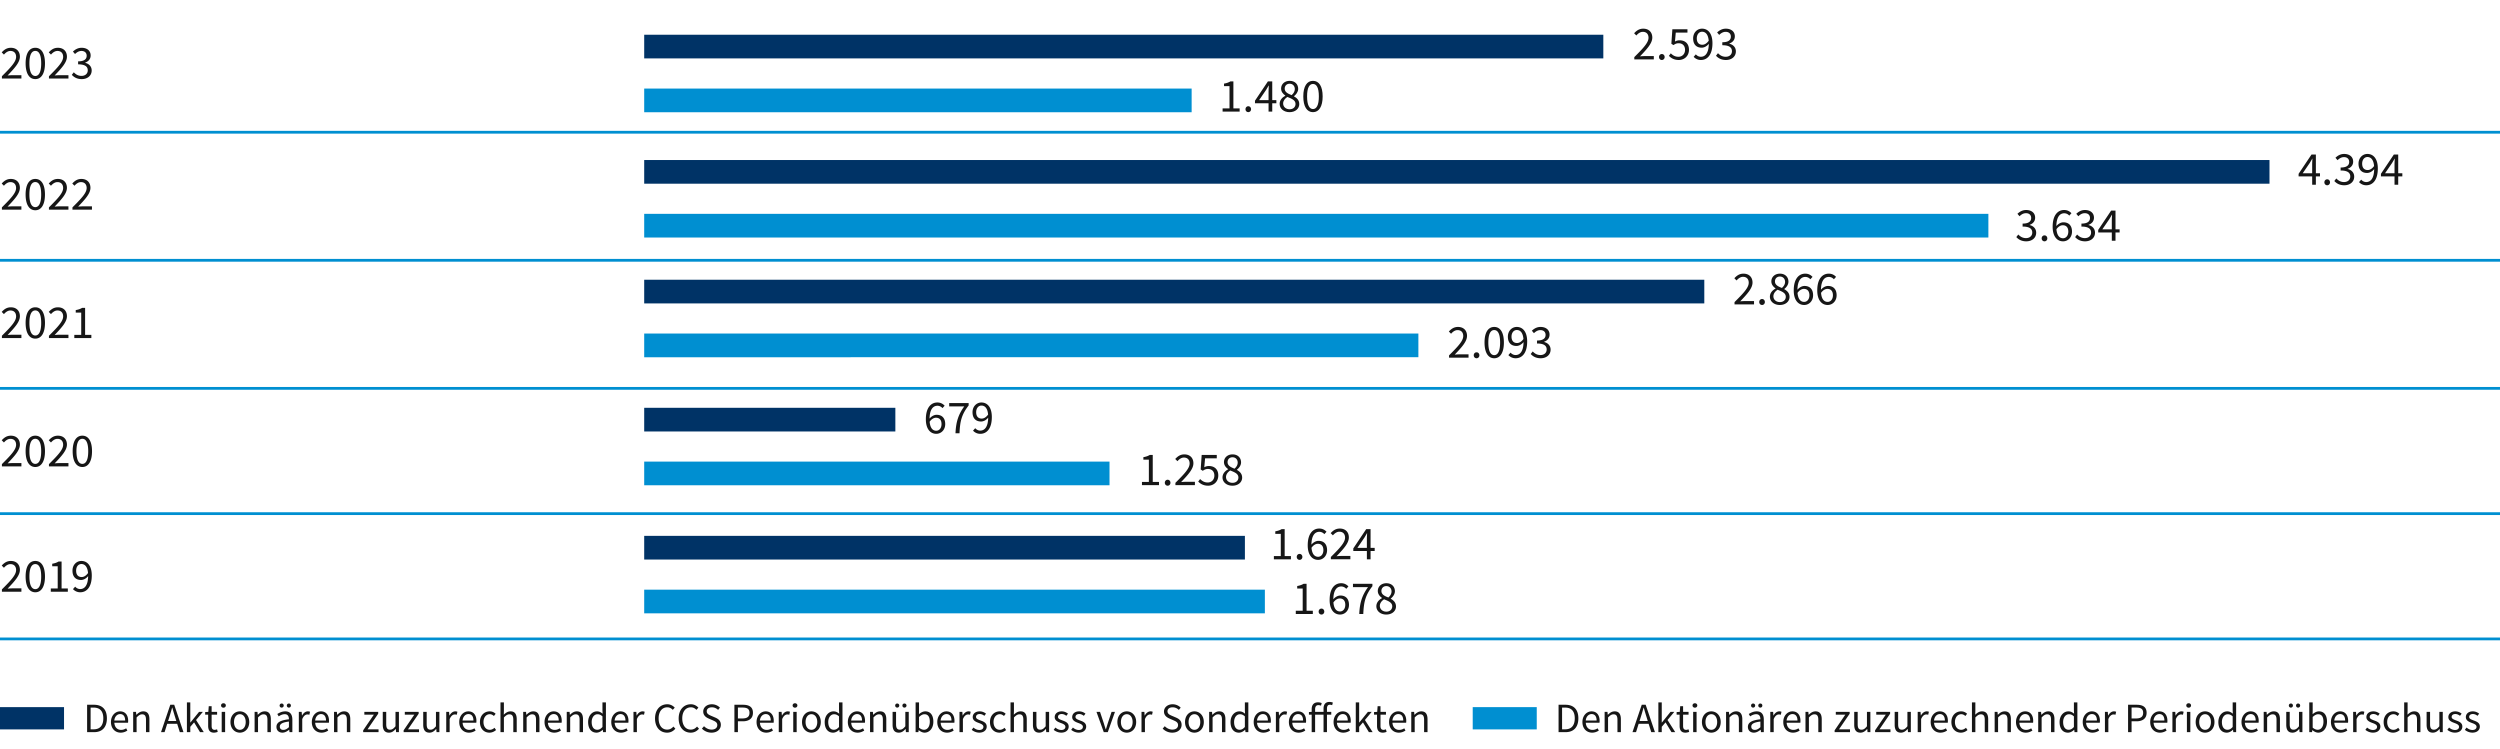
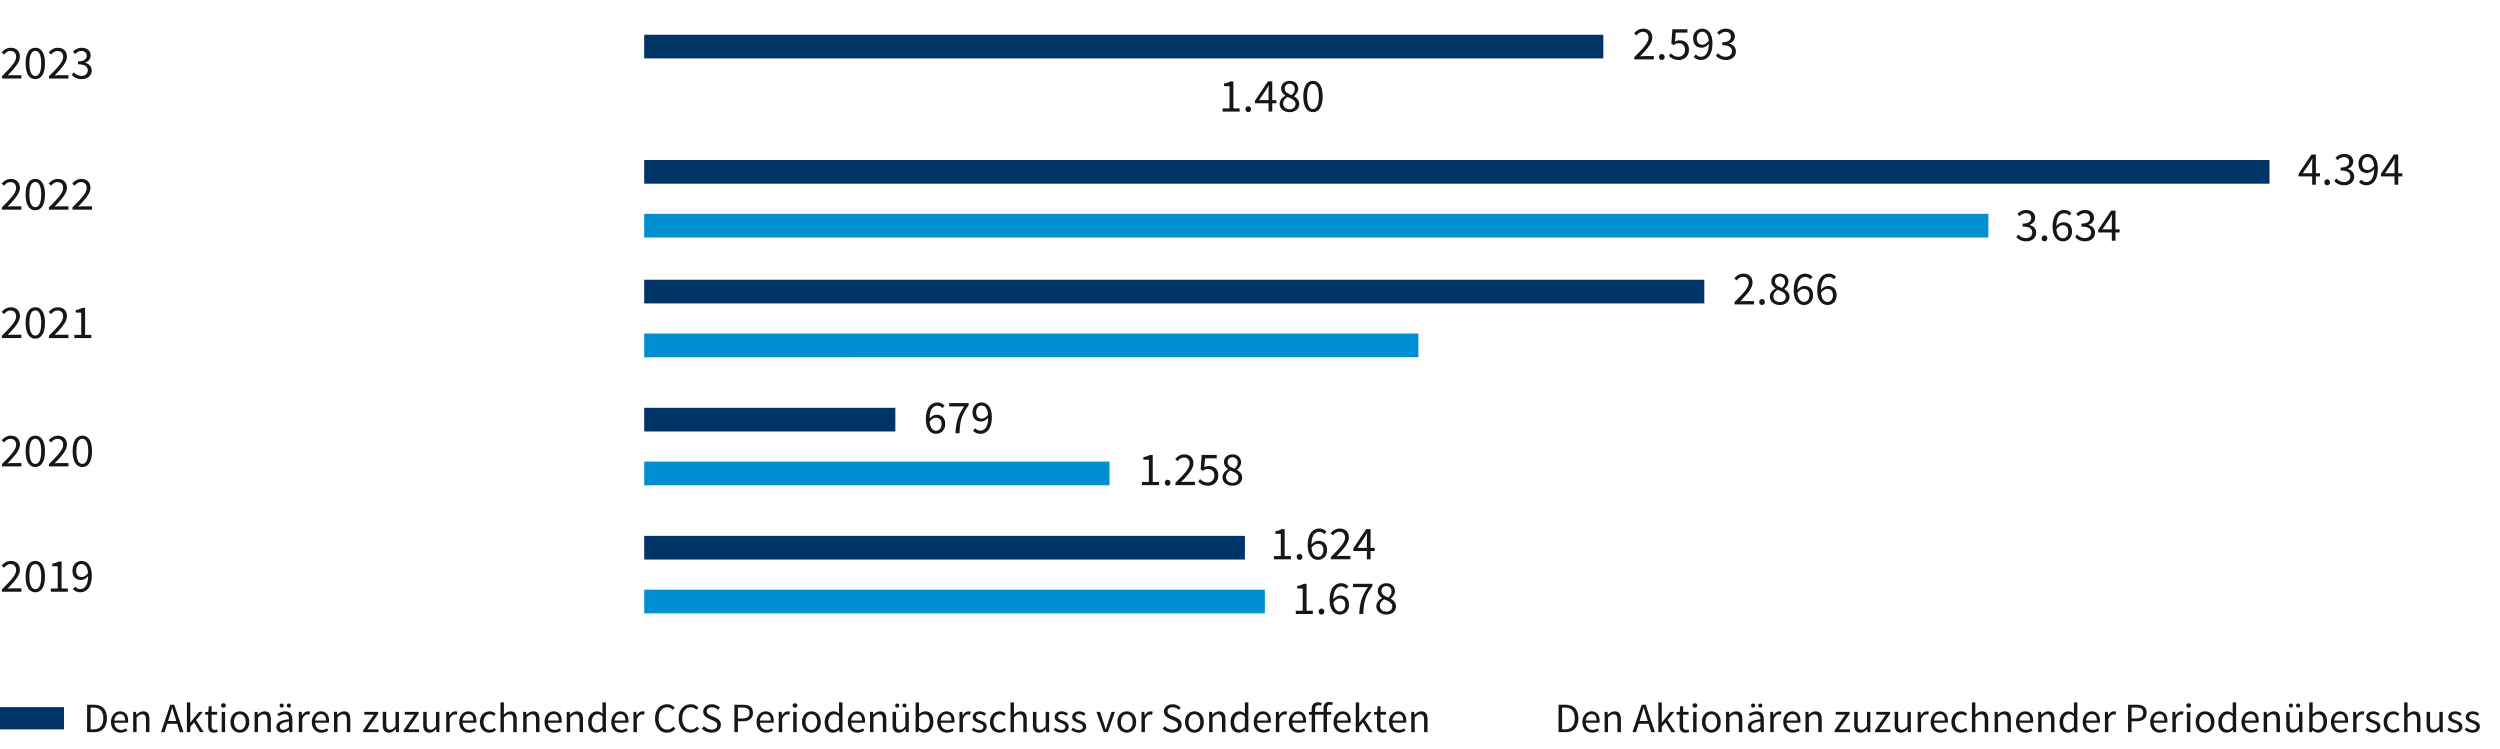
<svg xmlns="http://www.w3.org/2000/svg" width="898" height="269" viewBox="0 0 898 269">
-   <path fill="none" stroke="#008fd1" stroke-miterlimit="10" d="M-1 184.5h901M-1 47.5h901M-1 93.5h901M-1 139.5h901M-1 229.5h901" />
  <g fill="#161616">
    <path d="M.686 27.379c3.264-3.246 5.1-5.201 5.1-6.952 0-1.241-.68-2.125-2.057-2.125-.901 0-1.683.578-2.312 1.31l-.799-.799c.9-.986 1.869-1.649 3.28-1.649 2.006 0 3.247 1.274 3.247 3.196 0 2.039-1.854 4.062-4.42 6.748a22.588 22.588 0 011.818-.103h3.146v1.207H.686v-.833zM9.203 22.756c0-3.639 1.309-5.593 3.484-5.593 2.159 0 3.468 1.954 3.468 5.593s-1.309 5.66-3.468 5.66c-2.176 0-3.484-2.023-3.484-5.66zm5.593 0c0-3.18-.851-4.471-2.108-4.471-1.274 0-2.125 1.291-2.125 4.471s.851 4.538 2.125 4.538c1.258 0 2.108-1.36 2.108-4.538zM17.583 27.379c3.264-3.246 5.1-5.201 5.1-6.952 0-1.241-.68-2.125-2.057-2.125-.901 0-1.683.578-2.312 1.31l-.799-.799c.9-.986 1.869-1.649 3.28-1.649 2.006 0 3.247 1.274 3.247 3.196 0 2.039-1.854 4.062-4.42 6.748a22.588 22.588 0 011.818-.103h3.146v1.207h-7.004v-.833zM26.509 25.969c.646.68 1.495 1.291 2.771 1.291 1.309 0 2.243-.781 2.243-1.988 0-1.292-.884-2.159-3.467-2.159v-1.071c2.312 0 3.076-.883 3.076-2.022 0-1.054-.714-1.717-1.87-1.717-.9 0-1.665.459-2.312 1.104l-.748-.883c.833-.782 1.836-1.36 3.111-1.36 1.887 0 3.246 1.003 3.246 2.754 0 1.309-.799 2.142-1.972 2.583v.068c1.309.307 2.346 1.258 2.346 2.754 0 1.921-1.581 3.094-3.569 3.094-1.734 0-2.839-.73-3.569-1.529l.714-.918z" />
  </g>
  <g fill="#161616">
    <path d="M.68 74.488c3.264-3.246 5.1-5.201 5.1-6.951 0-1.241-.68-2.125-2.057-2.125-.901 0-1.683.578-2.312 1.309l-.799-.799c.9-.986 1.869-1.648 3.28-1.648 2.006 0 3.247 1.274 3.247 3.195 0 2.039-1.854 4.062-4.42 6.748a22.577 22.577 0 011.818-.102h3.146v1.207H.68v-.834zM9.197 69.865c0-3.638 1.309-5.592 3.484-5.592 2.159 0 3.468 1.954 3.468 5.592s-1.309 5.66-3.468 5.66c-2.176 0-3.484-2.022-3.484-5.66zm5.593 0c0-3.179-.851-4.471-2.108-4.471-1.274 0-2.125 1.292-2.125 4.471s.851 4.539 2.125 4.539c1.258 0 2.108-1.36 2.108-4.539zM17.577 74.488c3.264-3.246 5.1-5.201 5.1-6.951 0-1.241-.68-2.125-2.057-2.125-.901 0-1.683.578-2.312 1.309l-.799-.799c.9-.986 1.869-1.648 3.28-1.648 2.006 0 3.247 1.274 3.247 3.195 0 2.039-1.854 4.062-4.42 6.748a22.577 22.577 0 011.818-.102h3.146v1.207h-7.004v-.834zM26.026 74.488c3.264-3.246 5.1-5.201 5.1-6.951 0-1.241-.68-2.125-2.057-2.125-.901 0-1.683.578-2.312 1.309l-.799-.799c.9-.986 1.869-1.648 3.28-1.648 2.006 0 3.247 1.274 3.247 3.195 0 2.039-1.854 4.062-4.42 6.748a22.577 22.577 0 011.818-.102h3.146v1.207h-7.004v-.834z" />
  </g>
  <g fill="#161616">
    <path d="M.686 120.599c3.264-3.247 5.1-5.201 5.1-6.952 0-1.24-.68-2.125-2.057-2.125-.901 0-1.683.578-2.312 1.309l-.799-.799c.9-.985 1.869-1.648 3.28-1.648 2.006 0 3.247 1.275 3.247 3.195 0 2.04-1.854 4.062-4.42 6.748a22.577 22.577 0 011.818-.102h3.146v1.207H.686v-.833zM9.203 115.975c0-3.637 1.309-5.592 3.484-5.592 2.159 0 3.468 1.955 3.468 5.592s-1.309 5.661-3.468 5.661c-2.176 0-3.484-2.022-3.484-5.661zm5.593 0c0-3.178-.851-4.47-2.108-4.47-1.274 0-2.125 1.292-2.125 4.47s.851 4.539 2.125 4.539c1.258 0 2.108-1.359 2.108-4.539zM17.583 120.599c3.264-3.247 5.1-5.201 5.1-6.952 0-1.24-.68-2.125-2.057-2.125-.901 0-1.683.578-2.312 1.309l-.799-.799c.9-.985 1.869-1.648 3.28-1.648 2.006 0 3.247 1.275 3.247 3.195 0 2.04-1.854 4.062-4.42 6.748a22.577 22.577 0 011.818-.102h3.146v1.207h-7.004v-.833zM26.695 120.275h2.481v-7.988h-1.972v-.901c.986-.17 1.7-.442 2.295-.799h1.071v9.688h2.243v1.156h-6.119v-1.156z" />
  </g>
  <g fill="#161616">
    <path d="M.686 166.709c3.264-3.246 5.1-5.201 5.1-6.952 0-1.241-.68-2.125-2.057-2.125-.901 0-1.683.578-2.312 1.31l-.799-.799c.9-.986 1.869-1.649 3.28-1.649 2.006 0 3.247 1.274 3.247 3.196 0 2.039-1.854 4.062-4.42 6.748a22.588 22.588 0 011.818-.103h3.146v1.207H.686v-.833zM9.203 162.086c0-3.639 1.309-5.593 3.484-5.593 2.159 0 3.468 1.954 3.468 5.593s-1.309 5.66-3.468 5.66c-2.176 0-3.484-2.023-3.484-5.66zm5.593 0c0-3.18-.851-4.471-2.108-4.471-1.274 0-2.125 1.291-2.125 4.471s.851 4.538 2.125 4.538c1.258 0 2.108-1.36 2.108-4.538zM17.583 166.709c3.264-3.246 5.1-5.201 5.1-6.952 0-1.241-.68-2.125-2.057-2.125-.901 0-1.683.578-2.312 1.31l-.799-.799c.9-.986 1.869-1.649 3.28-1.649 2.006 0 3.247 1.274 3.247 3.196 0 2.039-1.854 4.062-4.42 6.748a22.588 22.588 0 011.818-.103h3.146v1.207h-7.004v-.833zM26.101 162.086c0-3.639 1.309-5.593 3.484-5.593 2.159 0 3.468 1.954 3.468 5.593s-1.309 5.66-3.468 5.66c-2.176 0-3.484-2.023-3.484-5.66zm5.592 0c0-3.18-.851-4.471-2.108-4.471-1.274 0-2.125 1.291-2.125 4.471s.851 4.538 2.125 4.538c1.258 0 2.108-1.36 2.108-4.538z" />
  </g>
  <g fill="#161616">
    <path d="M.686 211.709c3.264-3.246 5.1-5.201 5.1-6.952 0-1.241-.68-2.125-2.057-2.125-.901 0-1.683.578-2.312 1.31l-.799-.799c.9-.986 1.869-1.649 3.28-1.649 2.006 0 3.247 1.274 3.247 3.196 0 2.039-1.854 4.062-4.42 6.748a22.588 22.588 0 011.818-.103h3.146v1.207H.686v-.833zM9.203 207.086c0-3.639 1.309-5.593 3.484-5.593 2.159 0 3.468 1.954 3.468 5.593s-1.309 5.66-3.468 5.66c-2.176 0-3.484-2.023-3.484-5.66zm5.593 0c0-3.18-.851-4.471-2.108-4.471-1.274 0-2.125 1.291-2.125 4.471s.851 4.538 2.125 4.538c1.258 0 2.108-1.36 2.108-4.538zM18.246 211.387h2.481v-7.99h-1.972v-.9c.986-.17 1.7-.441 2.295-.799h1.071v9.689h2.243v1.155h-6.119v-1.155zM27.001 210.723c.442.527 1.105.867 1.785.867 1.53 0 2.821-1.189 2.873-4.657-.681.866-1.649 1.394-2.55 1.394-1.87 0-3.077-1.121-3.077-3.349 0-2.073 1.462-3.484 3.196-3.484 2.142 0 3.739 1.733 3.739 5.218 0 4.352-1.972 6.035-4.131 6.035a3.468 3.468 0 01-2.617-1.139l.781-.885zm4.624-4.895c-.188-2.108-1.02-3.23-2.396-3.23-1.055 0-1.887.952-1.887 2.38 0 1.411.662 2.295 2.005 2.295.697 0 1.547-.407 2.278-1.444z" />
  </g>
  <path fill="#008fd1" d="M231.396 119.812h278.085v8.506H231.396z" />
  <path fill="#036" d="M231.396 100.48h380.789v8.506H231.396z" />
  <path fill="#008fd1" d="M231.396 76.812h482.829v8.506H231.396z" />
  <path fill="#036" d="M231.396 57.48h583.806v8.506H231.396z" />
-   <path fill="#008fd1" d="M231.396 31.812h196.639v8.506H231.396z" />
+   <path fill="#008fd1" d="M231.396 31.812h196.639H231.396z" />
  <path fill="#036" d="M231.396 12.48h344.517v8.506H231.396z" />
  <g>
    <path fill="#008fd1" d="M231.396 165.812h167.143v8.506H231.396z" />
    <path fill="#036" d="M231.396 146.48h90.215v8.506h-90.215z" />
  </g>
  <g>
    <path fill="#008fd1" d="M231.396 211.812h222.946v8.506H231.396z" />
    <path fill="#036" d="M231.396 192.48h215.772v8.506H231.396z" />
  </g>
  <g>
-     <path fill="#008fd1" d="M529 254h23v8h-23z" />
    <g fill="#161616">
      <path d="M559.837 253.149h2.459c3.03 0 4.65 1.755 4.65 4.875s-1.62 4.965-4.59 4.965h-2.52v-9.84zm2.369 8.821c2.311 0 3.45-1.455 3.45-3.945 0-2.475-1.14-3.854-3.45-3.854h-1.109v7.8h1.109zM571.672 255.52c1.859 0 2.909 1.335 2.909 3.42 0 .255-.015.495-.045.675h-4.92c.091 1.575 1.035 2.565 2.431 2.565.689 0 1.274-.226 1.814-.57l.436.81c-.631.405-1.41.75-2.4.75-1.95 0-3.495-1.425-3.495-3.81s1.605-3.84 3.271-3.84zm1.829 3.285c0-1.485-.659-2.311-1.8-2.311-1.02 0-1.949.841-2.1 2.311h3.899zM576.381 255.699h1.021l.104 1.051h.045c.69-.69 1.44-1.23 2.445-1.23 1.529 0 2.22.99 2.22 2.85v4.62h-1.229v-4.455c0-1.364-.421-1.949-1.381-1.949-.749 0-1.26.39-1.994 1.124v5.28h-1.23v-7.29zM592.19 259.989h-3.585l-.944 3h-1.275l3.33-9.84h1.41l3.33 9.84h-1.32l-.945-3zm-.314-1.005l-.465-1.5a96.546 96.546 0 01-.976-3.314h-.06c-.315 1.14-.63 2.22-.976 3.314l-.479 1.5h2.955zM595.687 252.31h1.215v7.229h.045l3.104-3.84h1.365l-2.445 2.925 2.775 4.365h-1.35l-2.13-3.51-1.365 1.59v1.92h-1.215v-10.68zM603.321 256.704h-1.08v-.93l1.14-.075.15-2.04h1.035v2.04h1.965v1.005h-1.965v4.05c0 .9.284 1.41 1.125 1.41.255 0 .585-.104.824-.194l.24.93c-.405.135-.9.27-1.35.27-1.561 0-2.085-.989-2.085-2.43v-4.035zM607.956 253.404c0-.479.375-.795.854-.795s.855.315.855.795c0 .465-.375.795-.855.795s-.854-.33-.854-.795zm.225 2.295h1.23v7.29h-1.23v-7.29zM614.706 255.52c1.784 0 3.374 1.395 3.374 3.84 0 2.415-1.59 3.81-3.374 3.81s-3.375-1.395-3.375-3.81c0-2.445 1.59-3.84 3.375-3.84zm0 6.629c1.26 0 2.1-1.125 2.1-2.79 0-1.68-.84-2.82-2.1-2.82-1.245 0-2.101 1.141-2.101 2.82 0 1.665.855 2.79 2.101 2.79zM620.001 255.699h1.02l.105 1.051h.045c.689-.69 1.439-1.23 2.444-1.23 1.53 0 2.221.99 2.221 2.85v4.62h-1.23v-4.455c0-1.364-.42-1.949-1.38-1.949-.75 0-1.26.39-1.995 1.124v5.28h-1.229v-7.29zM632.331 258.369c0-.93-.315-1.83-1.5-1.83-.855 0-1.605.391-2.176.78l-.494-.854c.675-.436 1.694-.945 2.864-.945 1.785 0 2.535 1.185 2.535 3v4.47h-1.02l-.105-.87h-.03c-.705.57-1.515 1.05-2.415 1.05-1.229 0-2.145-.765-2.145-2.069 0-1.59 1.38-2.385 4.485-2.73zm-3.346-4.934c0-.42.315-.735.735-.735s.735.315.735.735-.315.735-.735.735-.735-.315-.735-.735zm1.351 8.745c.705 0 1.29-.346 1.995-.976v-2.024c-2.445.3-3.271.899-3.271 1.83 0 .824.555 1.17 1.275 1.17zm1.245-8.745c0-.42.3-.735.734-.735.42 0 .72.315.72.735s-.3.735-.72.735a.708.708 0 01-.734-.735zM635.886 255.699h1.02l.105 1.32h.045c.495-.915 1.245-1.5 2.069-1.5.315 0 .54.045.78.15l-.24 1.08a2.032 2.032 0 00-.705-.12c-.614 0-1.35.449-1.845 1.68v4.68h-1.229v-7.29zM643.82 255.52c1.859 0 2.909 1.335 2.909 3.42 0 .255-.015.495-.045.675h-4.92c.091 1.575 1.035 2.565 2.431 2.565.689 0 1.274-.226 1.814-.57l.436.81c-.631.405-1.41.75-2.4.75-1.95 0-3.495-1.425-3.495-3.81s1.605-3.84 3.271-3.84zm1.829 3.285c0-1.485-.659-2.311-1.8-2.311-1.02 0-1.949.841-2.1 2.311h3.899zM648.53 255.699h1.02l.105 1.051h.045c.689-.69 1.439-1.23 2.444-1.23 1.53 0 2.221.99 2.221 2.85v4.62h-1.23v-4.455c0-1.364-.42-1.949-1.38-1.949-.75 0-1.26.39-1.995 1.124v5.28h-1.229v-7.29zM659 262.329l3.84-5.625h-3.42v-1.005h4.979v.66l-3.84 5.625h3.96v1.005h-5.52v-.66zM666.035 255.699h1.245v4.455c0 1.365.404 1.95 1.364 1.95.75 0 1.275-.375 1.965-1.23v-5.175h1.23v7.29h-1.021l-.104-1.14h-.045c-.675.795-1.396 1.319-2.4 1.319-1.545 0-2.234-.989-2.234-2.85v-4.62zM673.534 262.329l3.84-5.625h-3.42v-1.005h4.98v.66l-3.84 5.625h3.96v1.005h-5.521v-.66zM680.569 255.699h1.245v4.455c0 1.365.405 1.95 1.365 1.95.75 0 1.274-.375 1.965-1.23v-5.175h1.229v7.29h-1.02l-.105-1.14h-.045c-.675.795-1.395 1.319-2.399 1.319-1.545 0-2.235-.989-2.235-2.85v-4.62zM688.834 255.699h1.021l.104 1.32h.045c.495-.915 1.245-1.5 2.07-1.5.314 0 .54.045.78.15l-.24 1.08a2.04 2.04 0 00-.705-.12c-.615 0-1.35.449-1.845 1.68v4.68h-1.23v-7.29zM696.77 255.52c1.859 0 2.909 1.335 2.909 3.42 0 .255-.015.495-.045.675h-4.92c.091 1.575 1.035 2.565 2.431 2.565.689 0 1.274-.226 1.814-.57l.436.81c-.631.405-1.41.75-2.4.75-1.95 0-3.495-1.425-3.495-3.81s1.605-3.84 3.271-3.84zm1.829 3.285c0-1.485-.659-2.311-1.8-2.311-1.02 0-1.949.841-2.1 2.311h3.899zM704.448 255.52c.96 0 1.636.405 2.13.87l-.614.795c-.436-.375-.886-.646-1.471-.646-1.319 0-2.279 1.141-2.279 2.82 0 1.665.915 2.79 2.25 2.79.689 0 1.274-.345 1.71-.735l.555.811c-.66.585-1.5.944-2.37.944-1.935 0-3.42-1.395-3.42-3.81 0-2.445 1.635-3.84 3.51-3.84zM708.318 252.31h1.23v2.91l-.045 1.5c.689-.66 1.425-1.2 2.43-1.2 1.529 0 2.22.99 2.22 2.85v4.62h-1.229v-4.455c0-1.364-.421-1.949-1.381-1.949-.749 0-1.26.39-1.994 1.124v5.28h-1.23v-10.68zM716.479 255.699h1.021l.104 1.051h.045c.69-.69 1.44-1.23 2.445-1.23 1.529 0 2.22.99 2.22 2.85v4.62h-1.229v-4.455c0-1.364-.421-1.949-1.381-1.949-.749 0-1.26.39-1.994 1.124v5.28h-1.23v-7.29zM727.414 255.52c1.859 0 2.909 1.335 2.909 3.42 0 .255-.015.495-.045.675h-4.92c.091 1.575 1.035 2.565 2.431 2.565.689 0 1.274-.226 1.814-.57l.436.81c-.631.405-1.41.75-2.4.75-1.95 0-3.495-1.425-3.495-3.81s1.605-3.84 3.271-3.84zm1.829 3.285c0-1.485-.659-2.311-1.8-2.311-1.02 0-1.949.841-2.1 2.311h3.899zM732.123 255.699h1.021l.104 1.051h.045c.69-.69 1.44-1.23 2.445-1.23 1.529 0 2.22.99 2.22 2.85v4.62h-1.229v-4.455c0-1.364-.421-1.949-1.381-1.949-.749 0-1.26.39-1.994 1.124v5.28h-1.23v-7.29zM742.968 255.52c.841 0 1.396.315 2.04.84l-.06-1.245v-2.805h1.245v10.68h-1.021l-.104-.854h-.045c-.57.555-1.351 1.034-2.205 1.034-1.83 0-3.015-1.38-3.015-3.81 0-2.37 1.5-3.84 3.164-3.84zm.12 6.615c.676 0 1.261-.33 1.86-1.006v-3.81c-.615-.555-1.17-.765-1.771-.765-1.17 0-2.1 1.125-2.1 2.79 0 1.739.735 2.79 2.01 2.79zM751.383 255.52c1.86 0 2.91 1.335 2.91 3.42 0 .255-.016.495-.045.675h-4.92c.09 1.575 1.035 2.565 2.43 2.565.69 0 1.275-.226 1.815-.57l.435.81c-.63.405-1.41.75-2.399.75-1.95 0-3.495-1.425-3.495-3.81s1.604-3.84 3.27-3.84zm1.83 3.285c0-1.485-.66-2.311-1.8-2.311-1.021 0-1.95.841-2.1 2.311h3.899zM756.093 255.699h1.021l.104 1.32h.045c.495-.915 1.245-1.5 2.07-1.5.314 0 .54.045.78.15l-.24 1.08a2.04 2.04 0 00-.705-.12c-.615 0-1.35.449-1.845 1.68v4.68h-1.23v-7.29zM764.403 253.149h3.029c2.175 0 3.63.735 3.63 2.896 0 2.069-1.485 3.045-3.63 3.045h-1.77v3.899h-1.26v-9.84zm2.865 4.92c1.725 0 2.55-.63 2.55-2.024 0-1.426-.854-1.891-2.55-1.891h-1.604v3.915h1.604zM775.623 255.52c1.859 0 2.909 1.335 2.909 3.42 0 .255-.015.495-.045.675h-4.92c.091 1.575 1.035 2.565 2.431 2.565.689 0 1.274-.226 1.814-.57l.436.81c-.631.405-1.41.75-2.4.75-1.95 0-3.495-1.425-3.495-3.81s1.605-3.84 3.271-3.84zm1.829 3.285c0-1.485-.659-2.311-1.8-2.311-1.02 0-1.949.841-2.1 2.311h3.899zM780.333 255.699h1.02l.104 1.32h.046c.494-.915 1.244-1.5 2.069-1.5.315 0 .54.045.78.15l-.24 1.08a2.04 2.04 0 00-.705-.12c-.615 0-1.35.449-1.845 1.68v4.68h-1.229v-7.29zM785.312 253.404c0-.479.375-.795.855-.795s.854.315.854.795c0 .465-.375.795-.854.795s-.855-.33-.855-.795zm.225 2.295h1.23v7.29h-1.23v-7.29zM792.062 255.52c1.785 0 3.375 1.395 3.375 3.84 0 2.415-1.59 3.81-3.375 3.81s-3.374-1.395-3.374-3.81c0-2.445 1.59-3.84 3.374-3.84zm0 6.629c1.261 0 2.101-1.125 2.101-2.79 0-1.68-.84-2.82-2.101-2.82-1.244 0-2.1 1.141-2.1 2.82 0 1.665.855 2.79 2.1 2.79zM799.997 255.52c.84 0 1.395.315 2.04.84l-.061-1.245v-2.805h1.245v10.68h-1.02l-.105-.854h-.045c-.57.555-1.35 1.034-2.205 1.034-1.83 0-3.015-1.38-3.015-3.81 0-2.37 1.5-3.84 3.165-3.84zm.12 6.615c.675 0 1.26-.33 1.859-1.006v-3.81c-.615-.555-1.17-.765-1.77-.765-1.17 0-2.101 1.125-2.101 2.79 0 1.739.735 2.79 2.011 2.79zM808.412 255.52c1.859 0 2.91 1.335 2.91 3.42 0 .255-.016.495-.045.675h-4.92c.09 1.575 1.034 2.565 2.43 2.565.689 0 1.274-.226 1.814-.57l.436.81c-.63.405-1.41.75-2.4.75-1.949 0-3.494-1.425-3.494-3.81s1.604-3.84 3.27-3.84zm1.83 3.285c0-1.485-.66-2.311-1.8-2.311-1.021 0-1.95.841-2.101 2.311h3.9zM813.121 255.699h1.021l.104 1.051h.046c.689-.69 1.439-1.23 2.444-1.23 1.53 0 2.22.99 2.22 2.85v4.62h-1.229v-4.455c0-1.364-.42-1.949-1.38-1.949-.75 0-1.26.39-1.995 1.124v5.28h-1.23v-7.29zM821.222 255.699h1.245v4.455c0 1.365.404 1.95 1.364 1.95.75 0 1.275-.375 1.966-1.23v-5.175h1.229v7.29h-1.02l-.105-1.14h-.045c-.675.795-1.395 1.319-2.4 1.319-1.545 0-2.234-.989-2.234-2.85v-4.62zm.929-2.264c0-.42.315-.735.735-.735s.734.315.734.735-.314.735-.734.735-.735-.315-.735-.735zm2.595 0a.71.71 0 01.735-.735c.42 0 .735.315.735.735s-.315.735-.735.735a.709.709 0 01-.735-.735zM829.486 252.31h1.23v2.91l-.03 1.319c.66-.585 1.47-1.02 2.28-1.02 1.89 0 2.895 1.455 2.895 3.705 0 2.489-1.484 3.944-3.149 3.944-.675 0-1.44-.33-2.085-.899h-.045l-.105.72h-.99v-10.68zm3.016 9.825c1.199 0 2.085-1.096 2.085-2.896 0-1.604-.54-2.685-1.92-2.685-.615 0-1.261.345-1.95.99v3.824c.645.555 1.305.766 1.785.766zM840.541 255.52c1.859 0 2.91 1.335 2.91 3.42 0 .255-.016.495-.045.675h-4.92c.09 1.575 1.034 2.565 2.43 2.565.689 0 1.274-.226 1.814-.57l.436.81c-.63.405-1.41.75-2.4.75-1.949 0-3.494-1.425-3.494-3.81s1.604-3.84 3.27-3.84zm1.83 3.285c0-1.485-.66-2.311-1.8-2.311-1.021 0-1.95.841-2.101 2.311h3.9zM845.251 255.699h1.021l.104 1.32h.045c.495-.915 1.245-1.5 2.07-1.5.315 0 .54.045.78.15l-.24 1.08a2.04 2.04 0 00-.705-.12c-.615 0-1.35.449-1.845 1.68v4.68h-1.23v-7.29zM850.261 261.339c.63.511 1.274.87 2.145.87.96 0 1.44-.51 1.44-1.14 0-.75-.87-1.08-1.665-1.38-1.035-.375-2.175-.87-2.175-2.1 0-1.17.93-2.07 2.505-2.07.915 0 1.71.375 2.265.825l-.585.779c-.495-.374-1.02-.645-1.665-.645-.915 0-1.335.495-1.335 1.05 0 .675.795.945 1.62 1.26 1.05.391 2.22.825 2.22 2.205 0 1.186-.945 2.175-2.67 2.175-1.035 0-2.024-.435-2.715-1.005l.615-.825zM859.711 255.52c.96 0 1.635.405 2.13.87l-.615.795c-.436-.375-.885-.646-1.47-.646-1.32 0-2.28 1.141-2.28 2.82 0 1.665.915 2.79 2.25 2.79.69 0 1.275-.345 1.71-.735l.555.811c-.66.585-1.5.944-2.37.944-1.935 0-3.419-1.395-3.419-3.81 0-2.445 1.635-3.84 3.51-3.84zM863.58 252.31h1.23v2.91l-.045 1.5c.689-.66 1.425-1.2 2.43-1.2 1.53 0 2.22.99 2.22 2.85v4.62h-1.229v-4.455c0-1.364-.42-1.949-1.38-1.949-.75 0-1.26.39-1.995 1.124v5.28h-1.23v-10.68zM871.636 255.699h1.245v4.455c0 1.365.404 1.95 1.364 1.95.75 0 1.275-.375 1.966-1.23v-5.175h1.229v7.29h-1.02l-.105-1.14h-.045c-.675.795-1.395 1.319-2.4 1.319-1.545 0-2.234-.989-2.234-2.85v-4.62zM879.705 261.339c.63.511 1.274.87 2.145.87.96 0 1.44-.51 1.44-1.14 0-.75-.87-1.08-1.665-1.38-1.035-.375-2.175-.87-2.175-2.1 0-1.17.93-2.07 2.505-2.07.915 0 1.71.375 2.265.825l-.585.779c-.495-.374-1.02-.645-1.665-.645-.915 0-1.335.495-1.335 1.05 0 .675.795.945 1.62 1.26 1.05.391 2.22.825 2.22 2.205 0 1.186-.945 2.175-2.67 2.175-1.035 0-2.024-.435-2.715-1.005l.615-.825zM885.99 261.339c.63.511 1.274.87 2.145.87.96 0 1.44-.51 1.44-1.14 0-.75-.87-1.08-1.665-1.38-1.035-.375-2.175-.87-2.175-2.1 0-1.17.93-2.07 2.505-2.07.915 0 1.71.375 2.265.825l-.585.779c-.495-.374-1.02-.645-1.665-.645-.915 0-1.335.495-1.335 1.05 0 .675.795.945 1.62 1.26 1.05.391 2.22.825 2.22 2.205 0 1.186-.945 2.175-2.67 2.175-1.035 0-2.024-.435-2.715-1.005l.615-.825z" />
    </g>
    <path fill="#036" d="M0 254h23v8H0z" />
    <g fill="#161616">
      <path d="M31.289 253.149h2.46c3.03 0 4.649 1.755 4.649 4.875s-1.619 4.965-4.59 4.965h-2.52v-9.84zm2.37 8.821c2.31 0 3.45-1.455 3.45-3.945 0-2.475-1.141-3.854-3.45-3.854h-1.11v7.8h1.11zM43.125 255.52c1.859 0 2.909 1.335 2.909 3.42 0 .255-.015.495-.045.675h-4.92c.091 1.575 1.035 2.565 2.431 2.565.689 0 1.274-.226 1.814-.57l.436.81c-.631.405-1.41.75-2.4.75-1.95 0-3.495-1.425-3.495-3.81s1.604-3.84 3.271-3.84zm1.829 3.285c0-1.485-.659-2.311-1.8-2.311-1.02 0-1.949.841-2.1 2.311h3.899zM47.834 255.699h1.02l.105 1.051h.045c.689-.69 1.439-1.23 2.445-1.23 1.529 0 2.22.99 2.22 2.85v4.62H52.44v-4.455c0-1.364-.421-1.949-1.381-1.949-.75 0-1.26.39-1.994 1.124v5.28h-1.23v-7.29zM63.644 259.989h-3.585l-.945 3H57.84l3.33-9.84h1.409l3.33 9.84h-1.32l-.944-3zm-.316-1.005l-.465-1.5a96.552 96.552 0 01-.975-3.314h-.061a91.064 91.064 0 01-.975 3.314l-.48 1.5h2.955zM67.139 252.31h1.215v7.229h.045l3.105-3.84h1.365l-2.445 2.925 2.775 4.365h-1.35l-2.131-3.51-1.365 1.59v1.92h-1.215v-10.68zM74.773 256.704h-1.08v-.93l1.141-.075.15-2.04h1.035v2.04h1.965v1.005h-1.965v4.05c0 .9.284 1.41 1.125 1.41.254 0 .584-.104.824-.194l.24.93c-.405.135-.9.27-1.35.27-1.561 0-2.086-.989-2.086-2.43v-4.035zM79.408 253.404c0-.479.375-.795.855-.795s.855.315.855.795c0 .465-.375.795-.855.795s-.855-.33-.855-.795zm.226 2.295h1.229v7.29h-1.229v-7.29zM86.158 255.52c1.785 0 3.375 1.395 3.375 3.84 0 2.415-1.59 3.81-3.375 3.81s-3.375-1.395-3.375-3.81c0-2.445 1.59-3.84 3.375-3.84zm0 6.629c1.26 0 2.1-1.125 2.1-2.79 0-1.68-.84-2.82-2.1-2.82-1.244 0-2.1 1.141-2.1 2.82 0 1.665.855 2.79 2.1 2.79zM91.453 255.699h1.021l.104 1.051h.045c.69-.69 1.44-1.23 2.445-1.23 1.529 0 2.221.99 2.221 2.85v4.62h-1.23v-4.455c0-1.364-.42-1.949-1.381-1.949-.749 0-1.26.39-1.994 1.124v5.28h-1.23v-7.29zM103.783 258.369c0-.93-.314-1.83-1.5-1.83-.854 0-1.604.391-2.175.78l-.495-.854c.676-.436 1.695-.945 2.865-.945 1.785 0 2.535 1.185 2.535 3v4.47h-1.02l-.105-.87h-.03c-.705.57-1.515 1.05-2.415 1.05-1.229 0-2.145-.765-2.145-2.069 0-1.59 1.38-2.385 4.484-2.73zm-3.345-4.934c0-.42.315-.735.735-.735s.734.315.734.735-.314.735-.734.735-.735-.315-.735-.735zm1.351 8.745c.705 0 1.289-.346 1.994-.976v-2.024c-2.445.3-3.27.899-3.27 1.83 0 .824.555 1.17 1.275 1.17zm1.244-8.745a.71.71 0 01.735-.735c.42 0 .72.315.72.735s-.3.735-.72.735a.709.709 0 01-.735-.735zM107.338 255.699h1.021l.104 1.32h.045c.496-.915 1.246-1.5 2.07-1.5.314 0 .54.045.78.15l-.24 1.08a2.036 2.036 0 00-.705-.12c-.614 0-1.35.449-1.845 1.68v4.68h-1.23v-7.29zM115.273 255.52c1.859 0 2.909 1.335 2.909 3.42 0 .255-.015.495-.045.675h-4.92c.091 1.575 1.035 2.565 2.431 2.565.689 0 1.274-.226 1.814-.57l.436.81c-.631.405-1.41.75-2.4.75-1.95 0-3.495-1.425-3.495-3.81s1.604-3.84 3.271-3.84zm1.83 3.285c0-1.485-.659-2.311-1.8-2.311-1.02 0-1.949.841-2.1 2.311h3.899zM119.982 255.699h1.021l.104 1.051h.045c.69-.69 1.44-1.23 2.445-1.23 1.529 0 2.221.99 2.221 2.85v4.62h-1.23v-4.455c0-1.364-.42-1.949-1.381-1.949-.749 0-1.26.39-1.994 1.124v5.28h-1.23v-7.29zM130.453 262.329l3.84-5.625h-3.42v-1.005h4.979v.66l-3.84 5.625h3.96v1.005h-5.52v-.66zM137.488 255.699h1.244v4.455c0 1.365.405 1.95 1.365 1.95.75 0 1.275-.375 1.965-1.23v-5.175h1.23v7.29h-1.021l-.104-1.14h-.045c-.676.795-1.396 1.319-2.4 1.319-1.545 0-2.234-.989-2.234-2.85v-4.62zM144.987 262.329l3.84-5.625h-3.42v-1.005h4.979v.66l-3.84 5.625h3.961v1.005h-5.521v-.66zM152.022 255.699h1.245v4.455c0 1.365.404 1.95 1.365 1.95.75 0 1.274-.375 1.965-1.23v-5.175h1.229v7.29h-1.021l-.104-1.14h-.045c-.675.795-1.396 1.319-2.399 1.319-1.545 0-2.235-.989-2.235-2.85v-4.62zM160.287 255.699h1.02l.105 1.32h.045c.495-.915 1.245-1.5 2.07-1.5.314 0 .539.045.779.15l-.24 1.08a2.032 2.032 0 00-.705-.12c-.614 0-1.35.449-1.844 1.68v4.68h-1.23v-7.29zM168.223 255.52c1.859 0 2.909 1.335 2.909 3.42 0 .255-.015.495-.045.675h-4.92c.091 1.575 1.035 2.565 2.431 2.565.689 0 1.274-.226 1.814-.57l.436.81c-.631.405-1.41.75-2.4.75-1.95 0-3.495-1.425-3.495-3.81s1.604-3.84 3.271-3.84zm1.829 3.285c0-1.485-.659-2.311-1.8-2.311-1.02 0-1.949.841-2.1 2.311h3.899zM175.901 255.52c.96 0 1.636.405 2.13.87l-.615.795c-.435-.375-.885-.646-1.47-.646-1.319 0-2.28 1.141-2.28 2.82 0 1.665.916 2.79 2.25 2.79.69 0 1.275-.345 1.711-.735l.555.811c-.66.585-1.5.944-2.37.944-1.935 0-3.42-1.395-3.42-3.81 0-2.445 1.635-3.84 3.51-3.84zM179.771 252.31h1.23v2.91l-.045 1.5c.689-.66 1.424-1.2 2.43-1.2 1.529 0 2.22.99 2.22 2.85v4.62h-1.229v-4.455c0-1.364-.421-1.949-1.381-1.949-.75 0-1.26.39-1.994 1.124v5.28h-1.23v-10.68zM187.932 255.699h1.02l.105 1.051h.045c.689-.69 1.439-1.23 2.445-1.23 1.529 0 2.22.99 2.22 2.85v4.62h-1.229v-4.455c0-1.364-.421-1.949-1.381-1.949-.75 0-1.26.39-1.994 1.124v5.28h-1.23v-7.29zM198.867 255.52c1.859 0 2.909 1.335 2.909 3.42 0 .255-.015.495-.045.675h-4.92c.091 1.575 1.035 2.565 2.431 2.565.689 0 1.274-.226 1.814-.57l.436.81c-.631.405-1.41.75-2.4.75-1.95 0-3.495-1.425-3.495-3.81s1.604-3.84 3.271-3.84zm1.829 3.285c0-1.485-.659-2.311-1.8-2.311-1.02 0-1.949.841-2.1 2.311h3.899zM203.576 255.699h1.02l.105 1.051h.045c.689-.69 1.439-1.23 2.445-1.23 1.529 0 2.22.99 2.22 2.85v4.62h-1.229v-4.455c0-1.364-.421-1.949-1.381-1.949-.75 0-1.26.39-1.994 1.124v5.28h-1.23v-7.29zM214.421 255.52c.841 0 1.396.315 2.04.84l-.061-1.245v-2.805h1.246v10.68h-1.021l-.104-.854h-.045c-.57.555-1.351 1.034-2.205 1.034-1.83 0-3.016-1.38-3.016-3.81 0-2.37 1.5-3.84 3.165-3.84zm.12 6.615c.676 0 1.26-.33 1.859-1.006v-3.81c-.614-.555-1.17-.765-1.77-.765-1.17 0-2.1 1.125-2.1 2.79 0 1.739.734 2.79 2.01 2.79zM222.836 255.52c1.859 0 2.91 1.335 2.91 3.42 0 .255-.016.495-.045.675h-4.92c.09 1.575 1.035 2.565 2.43 2.565.689 0 1.275-.226 1.814-.57l.436.81c-.631.405-1.41.75-2.4.75-1.949 0-3.494-1.425-3.494-3.81s1.604-3.84 3.27-3.84zm1.83 3.285c0-1.485-.66-2.311-1.801-2.311-1.02 0-1.949.841-2.1 2.311h3.9zM227.546 255.699h1.021l.104 1.32h.045c.495-.915 1.245-1.5 2.069-1.5.315 0 .541.045.781.15l-.24 1.08a2.04 2.04 0 00-.705-.12c-.615 0-1.35.449-1.846 1.68v4.68h-1.229v-7.29zM239.681 252.97c1.17 0 2.1.57 2.685 1.215l-.705.795c-.524-.555-1.154-.915-1.965-.915-1.875 0-3.119 1.53-3.119 3.975 0 2.476 1.185 4.035 3.06 4.035.93 0 1.62-.39 2.249-1.095l.705.765c-.764.9-1.739 1.425-2.984 1.425-2.475 0-4.32-1.89-4.32-5.1 0-3.165 1.875-5.1 4.396-5.1zM248.17 252.97c1.17 0 2.1.57 2.686 1.215l-.705.795c-.525-.555-1.155-.915-1.965-.915-1.875 0-3.12 1.53-3.12 3.975 0 2.476 1.185 4.035 3.06 4.035.93 0 1.62-.39 2.25-1.095l.705.765c-.765.9-1.74 1.425-2.984 1.425-2.475 0-4.32-1.89-4.32-5.1 0-3.165 1.875-5.1 4.395-5.1zM252.881 260.845c.705.734 1.68 1.229 2.715 1.229 1.29 0 2.055-.645 2.055-1.604 0-1.005-.72-1.32-1.649-1.74l-1.41-.615c-.915-.39-1.995-1.095-1.995-2.535 0-1.499 1.32-2.609 3.104-2.609 1.17 0 2.205.495 2.896 1.215l-.66.81c-.6-.569-1.335-.93-2.235-.93-1.109 0-1.845.555-1.845 1.44 0 .944.87 1.305 1.635 1.635l1.41.6c1.14.495 2.025 1.17 2.025 2.625 0 1.56-1.29 2.805-3.36 2.805-1.38 0-2.58-.569-3.435-1.455l.75-.869zM263.8 253.149h3.03c2.175 0 3.63.735 3.63 2.896 0 2.069-1.485 3.045-3.63 3.045h-1.771v3.899h-1.26v-9.84zm2.865 4.92c1.725 0 2.55-.63 2.55-2.024 0-1.426-.854-1.891-2.55-1.891h-1.605v3.915h1.605zM275.021 255.52c1.859 0 2.91 1.335 2.91 3.42 0 .255-.016.495-.045.675h-4.92c.09 1.575 1.034 2.565 2.43 2.565.689 0 1.274-.226 1.814-.57l.436.81c-.63.405-1.41.75-2.4.75-1.949 0-3.494-1.425-3.494-3.81s1.604-3.84 3.27-3.84zm1.83 3.285c0-1.485-.66-2.311-1.8-2.311-1.021 0-1.95.841-2.101 2.311h3.9zM279.729 255.699h1.021l.104 1.32h.045c.495-.915 1.245-1.5 2.07-1.5.315 0 .54.045.78.15l-.24 1.08a2.04 2.04 0 00-.705-.12c-.615 0-1.35.449-1.845 1.68v4.68h-1.23v-7.29zM284.71 253.404c0-.479.375-.795.855-.795s.854.315.854.795c0 .465-.375.795-.854.795s-.855-.33-.855-.795zm.225 2.295h1.23v7.29h-1.23v-7.29zM291.459 255.52c1.785 0 3.375 1.395 3.375 3.84 0 2.415-1.59 3.81-3.375 3.81s-3.374-1.395-3.374-3.81c0-2.445 1.59-3.84 3.374-3.84zm0 6.629c1.261 0 2.101-1.125 2.101-2.79 0-1.68-.84-2.82-2.101-2.82-1.244 0-2.1 1.141-2.1 2.82 0 1.665.855 2.79 2.1 2.79zM299.395 255.52c.84 0 1.395.315 2.04.84l-.061-1.245v-2.805h1.245v10.68h-1.02l-.105-.854h-.045c-.57.555-1.35 1.034-2.205 1.034-1.83 0-3.015-1.38-3.015-3.81 0-2.37 1.5-3.84 3.165-3.84zm.12 6.615c.675 0 1.26-.33 1.859-1.006v-3.81c-.615-.555-1.17-.765-1.77-.765-1.17 0-2.101 1.125-2.101 2.79 0 1.739.735 2.79 2.011 2.79zM307.81 255.52c1.859 0 2.91 1.335 2.91 3.42 0 .255-.016.495-.045.675h-4.92c.09 1.575 1.034 2.565 2.43 2.565.689 0 1.274-.226 1.814-.57l.436.81c-.63.405-1.41.75-2.4.75-1.949 0-3.494-1.425-3.494-3.81s1.604-3.84 3.27-3.84zm1.83 3.285c0-1.485-.66-2.311-1.8-2.311-1.021 0-1.95.841-2.101 2.311h3.9zM312.519 255.699h1.021l.104 1.051h.045c.69-.69 1.44-1.23 2.445-1.23 1.53 0 2.22.99 2.22 2.85v4.62h-1.229v-4.455c0-1.364-.42-1.949-1.38-1.949-.75 0-1.26.39-1.995 1.124v5.28h-1.23v-7.29zM320.619 255.699h1.245v4.455c0 1.365.404 1.95 1.364 1.95.75 0 1.275-.375 1.966-1.23v-5.175h1.229v7.29h-1.02l-.105-1.14h-.045c-.675.795-1.395 1.319-2.399 1.319-1.546 0-2.235-.989-2.235-2.85v-4.62zm.93-2.264c0-.42.315-.735.735-.735s.734.315.734.735-.314.735-.734.735-.735-.315-.735-.735zm2.595 0a.71.71 0 01.735-.735c.42 0 .735.315.735.735s-.315.735-.735.735a.709.709 0 01-.735-.735zM328.884 252.31h1.23v2.91l-.03 1.319c.66-.585 1.47-1.02 2.28-1.02 1.89 0 2.895 1.455 2.895 3.705 0 2.489-1.484 3.944-3.149 3.944-.675 0-1.44-.33-2.085-.899h-.045l-.105.72h-.99v-10.68zm3.015 9.825c1.199 0 2.085-1.096 2.085-2.896 0-1.604-.54-2.685-1.92-2.685-.615 0-1.261.345-1.95.99v3.824c.645.555 1.305.766 1.785.766zM339.939 255.52c1.859 0 2.91 1.335 2.91 3.42 0 .255-.016.495-.045.675h-4.92c.09 1.575 1.034 2.565 2.43 2.565.689 0 1.274-.226 1.814-.57l.436.81c-.63.405-1.41.75-2.4.75-1.949 0-3.494-1.425-3.494-3.81s1.604-3.84 3.27-3.84zm1.831 3.285c0-1.485-.66-2.311-1.8-2.311-1.021 0-1.95.841-2.101 2.311h3.9zM344.648 255.699h1.021l.104 1.32h.046c.494-.915 1.244-1.5 2.069-1.5.315 0 .54.045.78.15l-.24 1.08a2.04 2.04 0 00-.705-.12c-.615 0-1.35.449-1.845 1.68v4.68h-1.23v-7.29zM349.659 261.339c.63.511 1.274.87 2.145.87.96 0 1.44-.51 1.44-1.14 0-.75-.87-1.08-1.665-1.38-1.035-.375-2.175-.87-2.175-2.1 0-1.17.93-2.07 2.505-2.07.915 0 1.71.375 2.265.825l-.585.779c-.495-.374-1.02-.645-1.665-.645-.915 0-1.335.495-1.335 1.05 0 .675.795.945 1.62 1.26 1.05.391 2.22.825 2.22 2.205 0 1.186-.945 2.175-2.67 2.175-1.035 0-2.024-.435-2.715-1.005l.615-.825zM359.108 255.52c.96 0 1.635.405 2.13.87l-.615.795c-.435-.375-.885-.646-1.47-.646-1.32 0-2.28 1.141-2.28 2.82 0 1.665.915 2.79 2.25 2.79.69 0 1.275-.345 1.71-.735l.555.811c-.66.585-1.5.944-2.37.944-1.935 0-3.419-1.395-3.419-3.81 0-2.445 1.635-3.84 3.51-3.84zM362.978 252.31h1.23v2.91l-.045 1.5c.689-.66 1.425-1.2 2.43-1.2 1.53 0 2.22.99 2.22 2.85v4.62h-1.229v-4.455c0-1.364-.42-1.949-1.38-1.949-.75 0-1.26.39-1.995 1.124v5.28h-1.23v-10.68zM371.033 255.699h1.245v4.455c0 1.365.404 1.95 1.364 1.95.75 0 1.275-.375 1.966-1.23v-5.175h1.229v7.29h-1.02l-.105-1.14h-.045c-.675.795-1.395 1.319-2.399 1.319-1.546 0-2.235-.989-2.235-2.85v-4.62zM379.104 261.339c.63.511 1.274.87 2.145.87.96 0 1.44-.51 1.44-1.14 0-.75-.87-1.08-1.665-1.38-1.035-.375-2.175-.87-2.175-2.1 0-1.17.93-2.07 2.505-2.07.915 0 1.71.375 2.265.825l-.585.779c-.495-.374-1.02-.645-1.665-.645-.915 0-1.335.495-1.335 1.05 0 .675.795.945 1.62 1.26 1.05.391 2.22.825 2.22 2.205 0 1.186-.945 2.175-2.67 2.175-1.035 0-2.024-.435-2.715-1.005l.615-.825zM385.388 261.339c.63.511 1.274.87 2.145.87.96 0 1.44-.51 1.44-1.14 0-.75-.87-1.08-1.665-1.38-1.035-.375-2.175-.87-2.175-2.1 0-1.17.93-2.07 2.505-2.07.915 0 1.71.375 2.265.825l-.585.779c-.495-.374-1.02-.645-1.665-.645-.915 0-1.335.495-1.335 1.05 0 .675.795.945 1.62 1.26 1.05.391 2.22.825 2.22 2.205 0 1.186-.945 2.175-2.67 2.175-1.035 0-2.024-.435-2.715-1.005l.615-.825zM393.848 255.699h1.275l1.38 4.141c.21.72.45 1.454.675 2.145h.061c.21-.69.449-1.425.659-2.145l1.38-4.141h1.216l-2.58 7.29h-1.44l-2.625-7.29zM404.737 255.52c1.785 0 3.375 1.395 3.375 3.84 0 2.415-1.59 3.81-3.375 3.81s-3.374-1.395-3.374-3.81c0-2.445 1.59-3.84 3.374-3.84zm0 6.629c1.261 0 2.101-1.125 2.101-2.79 0-1.68-.84-2.82-2.101-2.82-1.244 0-2.1 1.141-2.1 2.82 0 1.665.855 2.79 2.1 2.79zM410.032 255.699h1.021l.104 1.32h.045c.495-.915 1.245-1.5 2.07-1.5.315 0 .54.045.78.15l-.24 1.08a2.04 2.04 0 00-.705-.12c-.615 0-1.35.449-1.845 1.68v4.68h-1.23v-7.29zM418.387 260.845c.705.734 1.681 1.229 2.715 1.229 1.29 0 2.056-.645 2.056-1.604 0-1.005-.721-1.32-1.65-1.74l-1.41-.615c-.915-.39-1.994-1.095-1.994-2.535 0-1.499 1.319-2.609 3.104-2.609 1.17 0 2.205.495 2.895 1.215l-.66.81c-.6-.569-1.335-.93-2.234-.93-1.11 0-1.845.555-1.845 1.44 0 .944.87 1.305 1.635 1.635l1.41.6c1.14.495 2.024 1.17 2.024 2.625 0 1.56-1.29 2.805-3.359 2.805-1.38 0-2.58-.569-3.436-1.455l.75-.869zM429.036 255.52c1.785 0 3.375 1.395 3.375 3.84 0 2.415-1.59 3.81-3.375 3.81s-3.374-1.395-3.374-3.81c0-2.445 1.59-3.84 3.374-3.84zm0 6.629c1.261 0 2.101-1.125 2.101-2.79 0-1.68-.84-2.82-2.101-2.82-1.244 0-2.1 1.141-2.1 2.82 0 1.665.855 2.79 2.1 2.79zM434.331 255.699h1.021l.104 1.051h.045c.69-.69 1.44-1.23 2.445-1.23 1.53 0 2.22.99 2.22 2.85v4.62h-1.229v-4.455c0-1.364-.42-1.949-1.38-1.949-.75 0-1.26.39-1.995 1.124v5.28h-1.23v-7.29zM445.177 255.52c.84 0 1.395.315 2.04.84l-.061-1.245v-2.805h1.245v10.68h-1.02l-.105-.854h-.045c-.57.555-1.35 1.034-2.205 1.034-1.83 0-3.015-1.38-3.015-3.81 0-2.37 1.5-3.84 3.165-3.84zm.12 6.615c.675 0 1.26-.33 1.859-1.006v-3.81c-.615-.555-1.17-.765-1.77-.765-1.17 0-2.101 1.125-2.101 2.79 0 1.739.735 2.79 2.011 2.79zM453.592 255.52c1.859 0 2.91 1.335 2.91 3.42 0 .255-.016.495-.045.675h-4.92c.09 1.575 1.034 2.565 2.43 2.565.689 0 1.274-.226 1.814-.57l.436.81c-.63.405-1.41.75-2.4.75-1.949 0-3.494-1.425-3.494-3.81s1.604-3.84 3.27-3.84zm1.83 3.285c0-1.485-.66-2.311-1.8-2.311-1.021 0-1.95.841-2.101 2.311h3.9zM458.301 255.699h1.021l.104 1.32h.046c.494-.915 1.244-1.5 2.069-1.5.315 0 .54.045.78.15l-.24 1.08a2.04 2.04 0 00-.705-.12c-.615 0-1.35.449-1.845 1.68v4.68h-1.23v-7.29zM466.236 255.52c1.859 0 2.91 1.335 2.91 3.42 0 .255-.016.495-.045.675h-4.92c.09 1.575 1.034 2.565 2.43 2.565.689 0 1.274-.226 1.814-.57l.436.81c-.63.405-1.41.75-2.4.75-1.949 0-3.494-1.425-3.494-3.81s1.604-3.84 3.27-3.84zm1.83 3.285c0-1.485-.66-2.311-1.8-2.311-1.021 0-1.95.841-2.101 2.311h3.9zM478.506 253.314a2.16 2.16 0 00-.825-.18c-.69 0-1.035.479-1.035 1.41v1.154h1.545v1.005h-1.545v6.285h-1.229v-6.285h-3.03v6.285h-1.23v-6.285h-.989v-.93l.989-.075v-.96c0-1.515.75-2.46 2.266-2.46.479 0 .975.105 1.335.271l-.255.93a2.361 2.361 0 00-.976-.195c-.72 0-1.14.525-1.14 1.485v.93h3.03v-1.154c0-1.485.675-2.415 2.13-2.415.449 0 .885.104 1.215.24l-.255.944zM482.286 255.52c1.859 0 2.91 1.335 2.91 3.42 0 .255-.016.495-.045.675h-4.92c.09 1.575 1.034 2.565 2.43 2.565.689 0 1.274-.226 1.814-.57l.436.81c-.63.405-1.41.75-2.4.75-1.949 0-3.494-1.425-3.494-3.81s1.604-3.84 3.27-3.84zm1.83 3.285c0-1.485-.66-2.311-1.8-2.311-1.021 0-1.95.841-2.101 2.311h3.9zM486.995 252.31h1.216v7.229h.045l3.104-3.84h1.365l-2.445 2.925 2.775 4.365h-1.351l-2.13-3.51-1.364 1.59v1.92h-1.216v-10.68zM494.63 256.704h-1.079v-.93l1.14-.075.15-2.04h1.034v2.04h1.965v1.005h-1.965v4.05c0 .9.285 1.41 1.125 1.41.255 0 .585-.104.825-.194l.24.93c-.405.135-.9.27-1.351.27-1.56 0-2.085-.989-2.085-2.43v-4.035zM502.221 255.52c1.859 0 2.91 1.335 2.91 3.42 0 .255-.016.495-.045.675h-4.92c.09 1.575 1.034 2.565 2.43 2.565.689 0 1.274-.226 1.814-.57l.436.81c-.63.405-1.41.75-2.4.75-1.949 0-3.494-1.425-3.494-3.81s1.604-3.84 3.27-3.84zm1.83 3.285c0-1.485-.66-2.311-1.8-2.311-1.021 0-1.95.841-2.101 2.311h3.9zM506.93 255.699h1.021l.104 1.051h.046c.689-.69 1.439-1.23 2.444-1.23 1.53 0 2.22.99 2.22 2.85v4.62h-1.229v-4.455c0-1.364-.42-1.949-1.38-1.949-.75 0-1.26.39-1.995 1.124v5.28h-1.23v-7.29z" />
    </g>
    <g fill="#161616">
      <path d="M623.045 108.512c3.264-3.246 5.1-5.201 5.1-6.952 0-1.241-.68-2.125-2.057-2.125-.901 0-1.683.578-2.312 1.31l-.799-.799c.9-.986 1.869-1.649 3.28-1.649 2.006 0 3.247 1.274 3.247 3.196 0 2.039-1.854 4.062-4.42 6.748a22.588 22.588 0 011.818-.103h3.146v1.207h-7.004v-.833zM632.939 107.406c.544 0 1.003.442 1.003 1.088 0 .613-.459 1.055-1.003 1.055-.562 0-1.021-.441-1.021-1.055 0-.646.459-1.088 1.021-1.088zM637.783 103.65v-.068c-.799-.561-1.513-1.359-1.513-2.498 0-1.666 1.326-2.788 3.077-2.788 1.887 0 3.06 1.207 3.06 2.89 0 1.139-.833 2.107-1.496 2.617v.068c.969.561 1.887 1.326 1.887 2.788 0 1.614-1.394 2.89-3.501 2.89-2.04 0-3.553-1.258-3.553-2.975 0-1.411 1.02-2.38 2.039-2.924zm1.547 4.862c1.258 0 2.125-.781 2.125-1.904 0-1.393-1.377-1.903-2.94-2.532-.867.578-1.513 1.377-1.513 2.362 0 1.207 1.003 2.074 2.328 2.074zm1.87-7.258c0-1.071-.697-1.922-1.887-1.922-1.003 0-1.751.697-1.751 1.752 0 1.291 1.19 1.836 2.499 2.346.73-.646 1.139-1.377 1.139-2.176zM650.278 100.318a2.359 2.359 0 00-1.785-.85c-1.513 0-2.787 1.173-2.855 4.606.68-.833 1.649-1.36 2.533-1.36 1.869 0 3.094 1.123 3.094 3.35 0 2.073-1.462 3.484-3.213 3.484-2.125 0-3.739-1.734-3.739-5.219 0-4.352 1.972-6.034 4.13-6.034 1.173 0 2.006.493 2.618 1.155l-.782.867zm-.34 5.746c0-1.411-.663-2.295-2.006-2.295-.68 0-1.53.408-2.261 1.428.17 2.107 1.003 3.246 2.38 3.246 1.07 0 1.887-.951 1.887-2.379zM658.727 100.318a2.359 2.359 0 00-1.785-.85c-1.513 0-2.787 1.173-2.855 4.606.68-.833 1.649-1.36 2.533-1.36 1.869 0 3.094 1.123 3.094 3.35 0 2.073-1.462 3.484-3.213 3.484-2.125 0-3.74-1.734-3.74-5.219 0-4.352 1.973-6.034 4.131-6.034 1.173 0 2.006.493 2.618 1.155l-.782.867zm-.34 5.746c0-1.411-.663-2.295-2.006-2.295-.68 0-1.53.408-2.261 1.428.17 2.107 1.003 3.246 2.38 3.246 1.07 0 1.887-.951 1.887-2.379z" />
    </g>
    <g fill="#161616">
      <path d="M338.535 146.598a2.36 2.36 0 00-1.785-.851c-1.513 0-2.787 1.173-2.855 4.606.68-.833 1.649-1.359 2.533-1.359 1.869 0 3.094 1.121 3.094 3.348 0 2.074-1.462 3.485-3.213 3.485-2.125 0-3.739-1.733-3.739-5.219 0-4.352 1.972-6.034 4.13-6.034 1.173 0 2.006.492 2.618 1.156l-.782.867zm-.34 5.744c0-1.41-.663-2.294-2.006-2.294-.68 0-1.53.407-2.261 1.428.17 2.107 1.003 3.247 2.38 3.247 1.07 0 1.887-.953 1.887-2.381zM346.355 145.984h-5.405v-1.206h6.986v.866c-2.566 3.281-3.094 5.746-3.281 9.979h-1.444c.187-4.08 1.003-6.663 3.145-9.639zM350.299 153.805c.442.526 1.105.866 1.785.866 1.53 0 2.821-1.189 2.873-4.657-.681.867-1.649 1.394-2.55 1.394-1.87 0-3.077-1.122-3.077-3.349 0-2.074 1.462-3.484 3.196-3.484 2.142 0 3.739 1.734 3.739 5.219 0 4.352-1.972 6.034-4.131 6.034a3.465 3.465 0 01-2.617-1.14l.781-.883zm4.624-4.897c-.188-2.107-1.02-3.229-2.396-3.229-1.055 0-1.887.951-1.887 2.379 0 1.411.662 2.295 2.005 2.295.697 0 1.547-.408 2.278-1.445z" />
    </g>
    <g fill="#161616">
      <path d="M410.191 173.106h2.481v-7.989H410.7v-.9c.986-.17 1.7-.442 2.295-.799h1.071v9.688h2.243v1.155h-6.119v-1.155zM419.423 172.324c.544 0 1.003.441 1.003 1.088 0 .612-.459 1.055-1.003 1.055-.562 0-1.021-.442-1.021-1.055 0-.646.459-1.088 1.021-1.088zM422.21 173.43c3.264-3.247 5.1-5.201 5.1-6.953 0-1.24-.68-2.125-2.057-2.125-.901 0-1.683.578-2.312 1.31l-.799-.799c.9-.985 1.869-1.649 3.28-1.649 2.006 0 3.247 1.275 3.247 3.196 0 2.04-1.854 4.062-4.42 6.748a22.588 22.588 0 011.818-.103h3.146v1.207h-7.004v-.832zM431.084 172.069c.646.646 1.462 1.241 2.737 1.241 1.326 0 2.38-.969 2.38-2.482 0-1.496-.918-2.379-2.312-2.379-.747 0-1.206.238-1.853.662l-.748-.476.357-5.218h5.422v1.206h-4.198l-.289 3.213c.51-.272 1.003-.442 1.666-.442 1.853 0 3.365 1.055 3.365 3.4s-1.768 3.672-3.654 3.672c-1.733 0-2.805-.731-3.553-1.479l.68-.918zM441.164 168.568v-.068c-.799-.561-1.513-1.359-1.513-2.499 0-1.665 1.326-2.788 3.077-2.788 1.887 0 3.06 1.207 3.06 2.891 0 1.139-.833 2.107-1.496 2.617v.068c.969.561 1.887 1.326 1.887 2.787 0 1.615-1.394 2.891-3.501 2.891-2.04 0-3.553-1.258-3.553-2.975 0-1.412 1.02-2.381 2.039-2.924zm1.547 4.862c1.258 0 2.125-.782 2.125-1.904 0-1.394-1.377-1.904-2.94-2.533-.867.578-1.513 1.377-1.513 2.363 0 1.207 1.003 2.074 2.328 2.074zm1.87-7.259c0-1.071-.697-1.921-1.887-1.921-1.003 0-1.751.697-1.751 1.751 0 1.292 1.19 1.836 2.499 2.346.73-.646 1.139-1.377 1.139-2.176z" />
    </g>
    <g fill="#161616">
      <path d="M457.579 199.745h2.481v-7.989h-1.972v-.9c.986-.17 1.7-.442 2.295-.799h1.071v9.688h2.243v1.155h-6.119v-1.155zM466.811 198.963c.544 0 1.003.441 1.003 1.088 0 .612-.459 1.055-1.003 1.055-.562 0-1.021-.442-1.021-1.055 0-.646.459-1.088 1.021-1.088zM475.7 191.875a2.359 2.359 0 00-1.785-.85c-1.513 0-2.787 1.172-2.855 4.605.68-.832 1.649-1.359 2.533-1.359 1.869 0 3.094 1.122 3.094 3.349 0 2.073-1.462 3.485-3.213 3.485-2.125 0-3.739-1.734-3.739-5.219 0-4.352 1.972-6.035 4.13-6.035 1.173 0 2.006.493 2.618 1.156l-.782.867zm-.34 5.745c0-1.411-.663-2.294-2.006-2.294-.68 0-1.53.407-2.261 1.428.17 2.107 1.003 3.246 2.38 3.246 1.07 0 1.887-.952 1.887-2.38zM478.047 200.068c3.264-3.247 5.1-5.201 5.1-6.953 0-1.24-.68-2.125-2.057-2.125-.901 0-1.683.578-2.312 1.31l-.799-.799c.9-.985 1.869-1.649 3.28-1.649 2.006 0 3.247 1.275 3.247 3.196 0 2.04-1.854 4.062-4.42 6.748a22.588 22.588 0 011.818-.103h3.146v1.207h-7.004v-.832zM493.788 197.909h-1.479v2.991h-1.326v-2.991h-4.878v-.918l4.641-6.935h1.563v6.73h1.479v1.122zm-2.806-1.122v-3.145c0-.578.052-1.513.086-2.091H491c-.272.526-.578 1.003-.884 1.53l-2.533 3.705h3.399z" />
    </g>
    <g fill="#161616">
      <path d="M465.448 219.385h2.481v-7.99h-1.972v-.9c.986-.17 1.7-.441 2.295-.799h1.071v9.689h2.243v1.155h-6.119v-1.155zM474.68 218.602c.544 0 1.003.442 1.003 1.088 0 .613-.459 1.055-1.003 1.055-.562 0-1.021-.441-1.021-1.055 0-.646.459-1.088 1.021-1.088zM483.569 211.514a2.359 2.359 0 00-1.785-.85c-1.513 0-2.787 1.173-2.855 4.606.68-.833 1.649-1.36 2.533-1.36 1.869 0 3.094 1.123 3.094 3.35 0 2.073-1.462 3.484-3.213 3.484-2.125 0-3.739-1.734-3.739-5.219 0-4.352 1.972-6.034 4.13-6.034 1.173 0 2.006.493 2.618 1.155l-.782.867zm-.34 5.746c0-1.411-.663-2.295-2.006-2.295-.68 0-1.53.408-2.261 1.428.17 2.107 1.003 3.246 2.38 3.246 1.07 0 1.887-.951 1.887-2.379zM491.39 210.902h-5.405v-1.207h6.986v.867c-2.566 3.28-3.094 5.745-3.281 9.978h-1.444c.187-4.079 1.003-6.663 3.145-9.638zM496.421 214.846v-.068c-.799-.561-1.513-1.359-1.513-2.498 0-1.666 1.326-2.788 3.077-2.788 1.887 0 3.06 1.207 3.06 2.89 0 1.139-.833 2.107-1.496 2.617v.068c.969.561 1.887 1.326 1.887 2.788 0 1.614-1.394 2.89-3.501 2.89-2.04 0-3.553-1.258-3.553-2.975 0-1.411 1.02-2.38 2.039-2.924zm1.547 4.861c1.258 0 2.125-.781 2.125-1.904 0-1.393-1.377-1.903-2.94-2.532-.867.578-1.513 1.377-1.513 2.362 0 1.207 1.003 2.074 2.328 2.074zm1.87-7.258c0-1.071-.697-1.922-1.887-1.922-1.003 0-1.751.697-1.751 1.752 0 1.291 1.19 1.836 2.499 2.346.73-.646 1.139-1.377 1.139-2.176z" />
    </g>
    <g fill="#161616">
-       <path d="M520.495 127.65c3.264-3.246 5.1-5.201 5.1-6.951 0-1.241-.68-2.125-2.057-2.125-.901 0-1.683.578-2.312 1.309l-.799-.799c.9-.986 1.869-1.648 3.28-1.648 2.006 0 3.247 1.274 3.247 3.195 0 2.039-1.854 4.062-4.42 6.748a22.577 22.577 0 011.818-.102h3.146v1.207h-7.004v-.834zM530.39 126.546c.544 0 1.003.442 1.003 1.088 0 .612-.459 1.054-1.003 1.054-.562 0-1.021-.441-1.021-1.054 0-.646.459-1.088 1.021-1.088zM533.245 123.027c0-3.638 1.309-5.592 3.484-5.592 2.159 0 3.468 1.954 3.468 5.592s-1.309 5.66-3.468 5.66c-2.176 0-3.484-2.022-3.484-5.66zm5.593 0c0-3.179-.851-4.471-2.108-4.471-1.274 0-2.125 1.292-2.125 4.471s.851 4.539 2.125 4.539c1.258 0 2.108-1.36 2.108-4.539zM542.595 126.665c.442.526 1.105.866 1.785.866 1.53 0 2.822-1.189 2.873-4.656-.681.866-1.649 1.393-2.55 1.393-1.87 0-3.077-1.121-3.077-3.348 0-2.074 1.462-3.484 3.196-3.484 2.142 0 3.739 1.733 3.739 5.218 0 4.352-1.972 6.034-4.131 6.034a3.464 3.464 0 01-2.617-1.139l.781-.884zm4.624-4.895c-.188-2.107-1.02-3.229-2.396-3.229-1.055 0-1.887.952-1.887 2.38 0 1.41.662 2.295 2.005 2.295.697 0 1.547-.408 2.278-1.445zM550.551 126.24c.646.68 1.495 1.291 2.771 1.291 1.309 0 2.243-.781 2.243-1.988 0-1.291-.884-2.158-3.467-2.158v-1.071c2.312 0 3.076-.884 3.076-2.022 0-1.055-.714-1.717-1.87-1.717-.9 0-1.665.459-2.312 1.104l-.748-.884c.833-.781 1.836-1.359 3.111-1.359 1.887 0 3.246 1.002 3.246 2.754 0 1.309-.799 2.141-1.972 2.583v.067c1.309.307 2.346 1.258 2.346 2.754 0 1.922-1.581 3.094-3.569 3.094-1.734 0-2.839-.73-3.569-1.529l.714-.918z" />
-     </g>
+       </g>
    <g fill="#161616">
      <path d="M587.045 20.512c3.264-3.246 5.1-5.201 5.1-6.952 0-1.241-.68-2.125-2.057-2.125-.901 0-1.683.578-2.312 1.31l-.799-.799c.9-.986 1.869-1.649 3.28-1.649 2.006 0 3.247 1.274 3.247 3.196 0 2.039-1.854 4.062-4.42 6.748a22.588 22.588 0 011.818-.103h3.146v1.207h-7.004v-.833zM596.939 19.406c.544 0 1.003.442 1.003 1.088 0 .613-.459 1.055-1.003 1.055-.562 0-1.021-.441-1.021-1.055 0-.646.459-1.088 1.021-1.088zM600.151 19.152c.646.646 1.462 1.24 2.737 1.24 1.326 0 2.38-.969 2.38-2.481 0-1.496-.918-2.38-2.312-2.38-.747 0-1.206.238-1.853.663l-.748-.476.357-5.219h5.422v1.207h-4.198l-.289 3.213c.51-.272 1.003-.442 1.666-.442 1.853 0 3.365 1.054 3.365 3.399s-1.768 3.672-3.654 3.672c-1.733 0-2.805-.73-3.553-1.479l.68-.918zM609.145 19.525c.442.527 1.105.867 1.785.867 1.53 0 2.822-1.189 2.873-4.657-.681.866-1.649 1.394-2.55 1.394-1.87 0-3.077-1.121-3.077-3.349 0-2.073 1.462-3.484 3.196-3.484 2.142 0 3.739 1.733 3.739 5.218 0 4.352-1.972 6.035-4.131 6.035a3.468 3.468 0 01-2.617-1.139l.781-.885zm4.624-4.894c-.188-2.108-1.02-3.23-2.396-3.23-1.055 0-1.887.952-1.887 2.38 0 1.411.662 2.295 2.005 2.295.697 0 1.547-.407 2.278-1.444zM617.101 19.102c.646.68 1.495 1.291 2.771 1.291 1.309 0 2.243-.781 2.243-1.988 0-1.292-.884-2.159-3.467-2.159v-1.071c2.312 0 3.076-.883 3.076-2.022 0-1.054-.714-1.717-1.87-1.717-.9 0-1.665.459-2.312 1.104l-.748-.883c.833-.782 1.836-1.36 3.111-1.36 1.887 0 3.246 1.003 3.246 2.754 0 1.309-.799 2.142-1.972 2.583v.068c1.309.307 2.346 1.258 2.346 2.754 0 1.921-1.581 3.094-3.569 3.094-1.734 0-2.839-.73-3.569-1.529l.714-.918z" />
    </g>
    <g fill="#161616">
      <path d="M439.158 38.931h2.481v-7.989h-1.972v-.901c.986-.17 1.7-.441 2.295-.799h1.071v9.689h2.243v1.155h-6.119v-1.155zM448.39 38.148c.544 0 1.003.441 1.003 1.088 0 .612-.459 1.054-1.003 1.054-.562 0-1.021-.441-1.021-1.054 0-.646.459-1.088 1.021-1.088zM458.47 37.095h-1.479v2.991h-1.325v-2.991h-4.879v-.918l4.641-6.936h1.563v6.731h1.479v1.122zm-2.805-1.122v-3.145c0-.578.051-1.513.085-2.091h-.068c-.272.526-.578 1.003-.884 1.529l-2.533 3.706h3.4zM461.683 34.392v-.067c-.799-.562-1.513-1.36-1.513-2.499 0-1.666 1.326-2.788 3.077-2.788 1.887 0 3.06 1.207 3.06 2.89 0 1.139-.833 2.108-1.496 2.618v.067c.969.562 1.887 1.326 1.887 2.788 0 1.615-1.394 2.89-3.501 2.89-2.04 0-3.553-1.258-3.553-2.975 0-1.411 1.02-2.38 2.039-2.924zm1.546 4.861c1.258 0 2.125-.781 2.125-1.903 0-1.394-1.377-1.904-2.94-2.533-.867.578-1.513 1.377-1.513 2.363 0 1.207 1.003 2.073 2.328 2.073zm1.871-7.258c0-1.071-.697-1.921-1.887-1.921-1.003 0-1.751.697-1.751 1.751 0 1.292 1.19 1.836 2.499 2.346.73-.646 1.139-1.377 1.139-2.176zM468.143 34.63c0-3.638 1.309-5.593 3.484-5.593 2.159 0 3.468 1.955 3.468 5.593s-1.309 5.66-3.468 5.66c-2.176 0-3.484-2.022-3.484-5.66zm5.592 0c0-3.179-.851-4.471-2.108-4.471-1.274 0-2.125 1.292-2.125 4.471s.851 4.538 2.125 4.538c1.258 0 2.108-1.359 2.108-4.538z" />
    </g>
    <g fill="#161616">
      <path d="M833.338 63.354h-1.479v2.991h-1.325v-2.991h-4.879v-.918l4.641-6.936h1.563v6.73h1.479v1.123zm-2.805-1.124v-3.145c0-.578.051-1.512.085-2.09h-.068c-.272.526-.578 1.002-.884 1.529l-2.533 3.705h3.4zM835.939 64.406c.544 0 1.003.442 1.003 1.088 0 .613-.459 1.055-1.003 1.055-.562 0-1.021-.441-1.021-1.055 0-.646.459-1.088 1.021-1.088zM839.203 64.102c.646.68 1.495 1.291 2.771 1.291 1.309 0 2.243-.781 2.243-1.988 0-1.292-.884-2.159-3.467-2.159v-1.071c2.312 0 3.076-.883 3.076-2.022 0-1.054-.714-1.717-1.87-1.717-.9 0-1.665.459-2.312 1.104l-.748-.883c.833-.782 1.836-1.36 3.111-1.36 1.887 0 3.246 1.003 3.246 2.754 0 1.309-.799 2.142-1.972 2.583v.068c1.309.307 2.346 1.258 2.346 2.754 0 1.921-1.581 3.094-3.569 3.094-1.734 0-2.839-.73-3.569-1.529l.714-.918zM848.145 64.525c.442.527 1.105.867 1.785.867 1.53 0 2.822-1.189 2.873-4.657-.681.866-1.649 1.394-2.55 1.394-1.87 0-3.077-1.121-3.077-3.349 0-2.073 1.462-3.484 3.196-3.484 2.142 0 3.739 1.733 3.739 5.218 0 4.352-1.972 6.035-4.131 6.035a3.468 3.468 0 01-2.617-1.139l.781-.885zm4.624-4.894c-.188-2.108-1.02-3.23-2.396-3.23-1.055 0-1.887.952-1.887 2.38 0 1.411.662 2.295 2.005 2.295.697 0 1.547-.407 2.278-1.444zM862.917 63.354h-1.479v2.991h-1.326v-2.991h-4.878v-.918l4.641-6.936h1.563v6.73h1.479v1.123zm-2.806-1.124v-3.145c0-.578.052-1.512.086-2.09h-.068c-.272.526-.578 1.002-.884 1.529l-2.533 3.705h3.399z" />
    </g>
    <g fill="#161616">
      <path d="M724.972 84.24c.646.68 1.495 1.291 2.771 1.291 1.309 0 2.243-.781 2.243-1.988 0-1.291-.884-2.158-3.467-2.158v-1.071c2.312 0 3.076-.884 3.076-2.022 0-1.055-.714-1.717-1.87-1.717-.9 0-1.665.459-2.312 1.104l-.748-.884c.833-.781 1.836-1.359 3.111-1.359 1.887 0 3.246 1.002 3.246 2.754 0 1.309-.799 2.141-1.972 2.583v.067c1.309.307 2.346 1.258 2.346 2.754 0 1.922-1.581 3.094-3.569 3.094-1.734 0-2.839-.73-3.569-1.529l.714-.918zM734.39 84.546c.544 0 1.003.442 1.003 1.088 0 .612-.459 1.054-1.003 1.054-.562 0-1.021-.441-1.021-1.054 0-.646.459-1.088 1.021-1.088zM743.279 77.458a2.36 2.36 0 00-1.785-.851c-1.513 0-2.787 1.174-2.855 4.607.68-.834 1.649-1.36 2.533-1.36 1.869 0 3.094 1.122 3.094 3.349 0 2.074-1.462 3.484-3.213 3.484-2.125 0-3.739-1.733-3.739-5.219 0-4.352 1.972-6.033 4.13-6.033 1.173 0 2.006.492 2.618 1.155l-.782.867zm-.34 5.745c0-1.41-.663-2.295-2.006-2.295-.68 0-1.53.408-2.261 1.428.17 2.107 1.003 3.247 2.38 3.247 1.07 0 1.887-.952 1.887-2.38zM746.103 84.24c.646.68 1.495 1.291 2.771 1.291 1.309 0 2.243-.781 2.243-1.988 0-1.291-.884-2.158-3.467-2.158v-1.071c2.312 0 3.076-.884 3.076-2.022 0-1.055-.714-1.717-1.87-1.717-.9 0-1.665.459-2.312 1.104l-.748-.884c.833-.781 1.836-1.359 3.111-1.359 1.887 0 3.246 1.002 3.246 2.754 0 1.309-.799 2.141-1.972 2.583v.067c1.309.307 2.346 1.258 2.346 2.754 0 1.922-1.581 3.094-3.569 3.094-1.734 0-2.839-.73-3.569-1.529l.714-.918zM761.367 83.492h-1.479v2.992h-1.326v-2.992h-4.878v-.918l4.641-6.936h1.563v6.731h1.479v1.122zm-2.805-1.122v-3.145c0-.578.052-1.513.086-2.091h-.068c-.272.527-.578 1.003-.884 1.529l-2.533 3.706h3.399z" />
    </g>
  </g>
</svg>